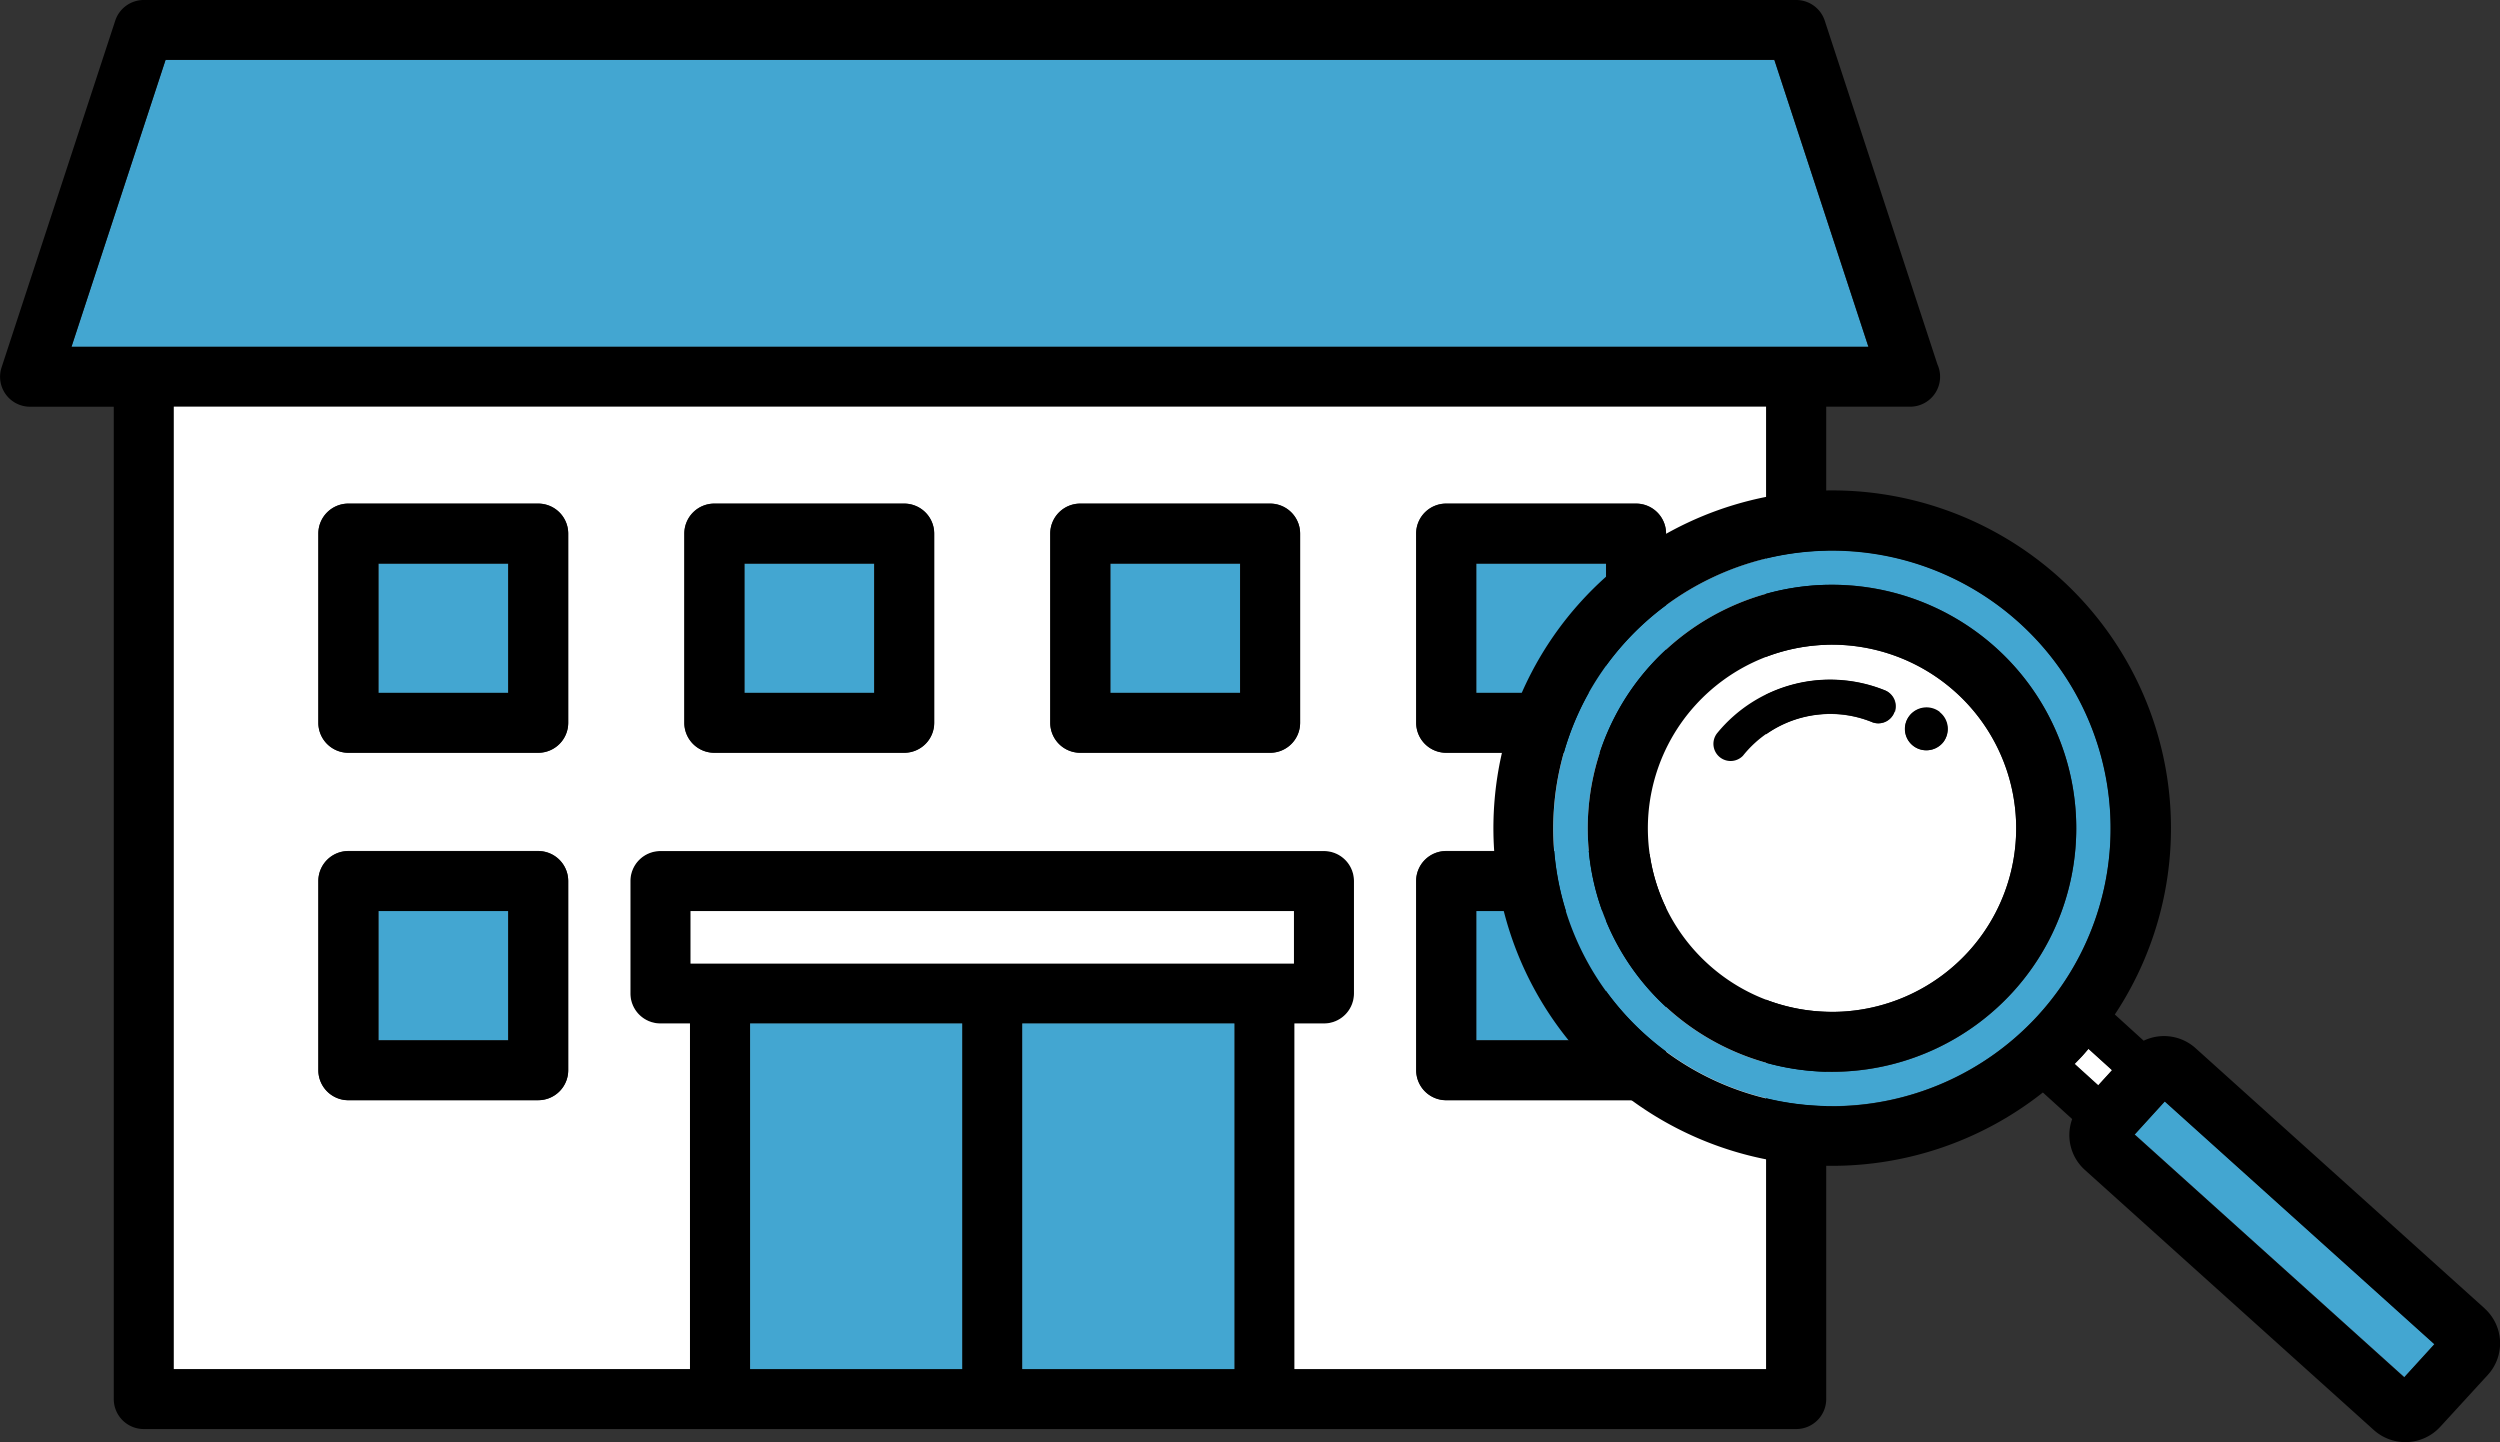
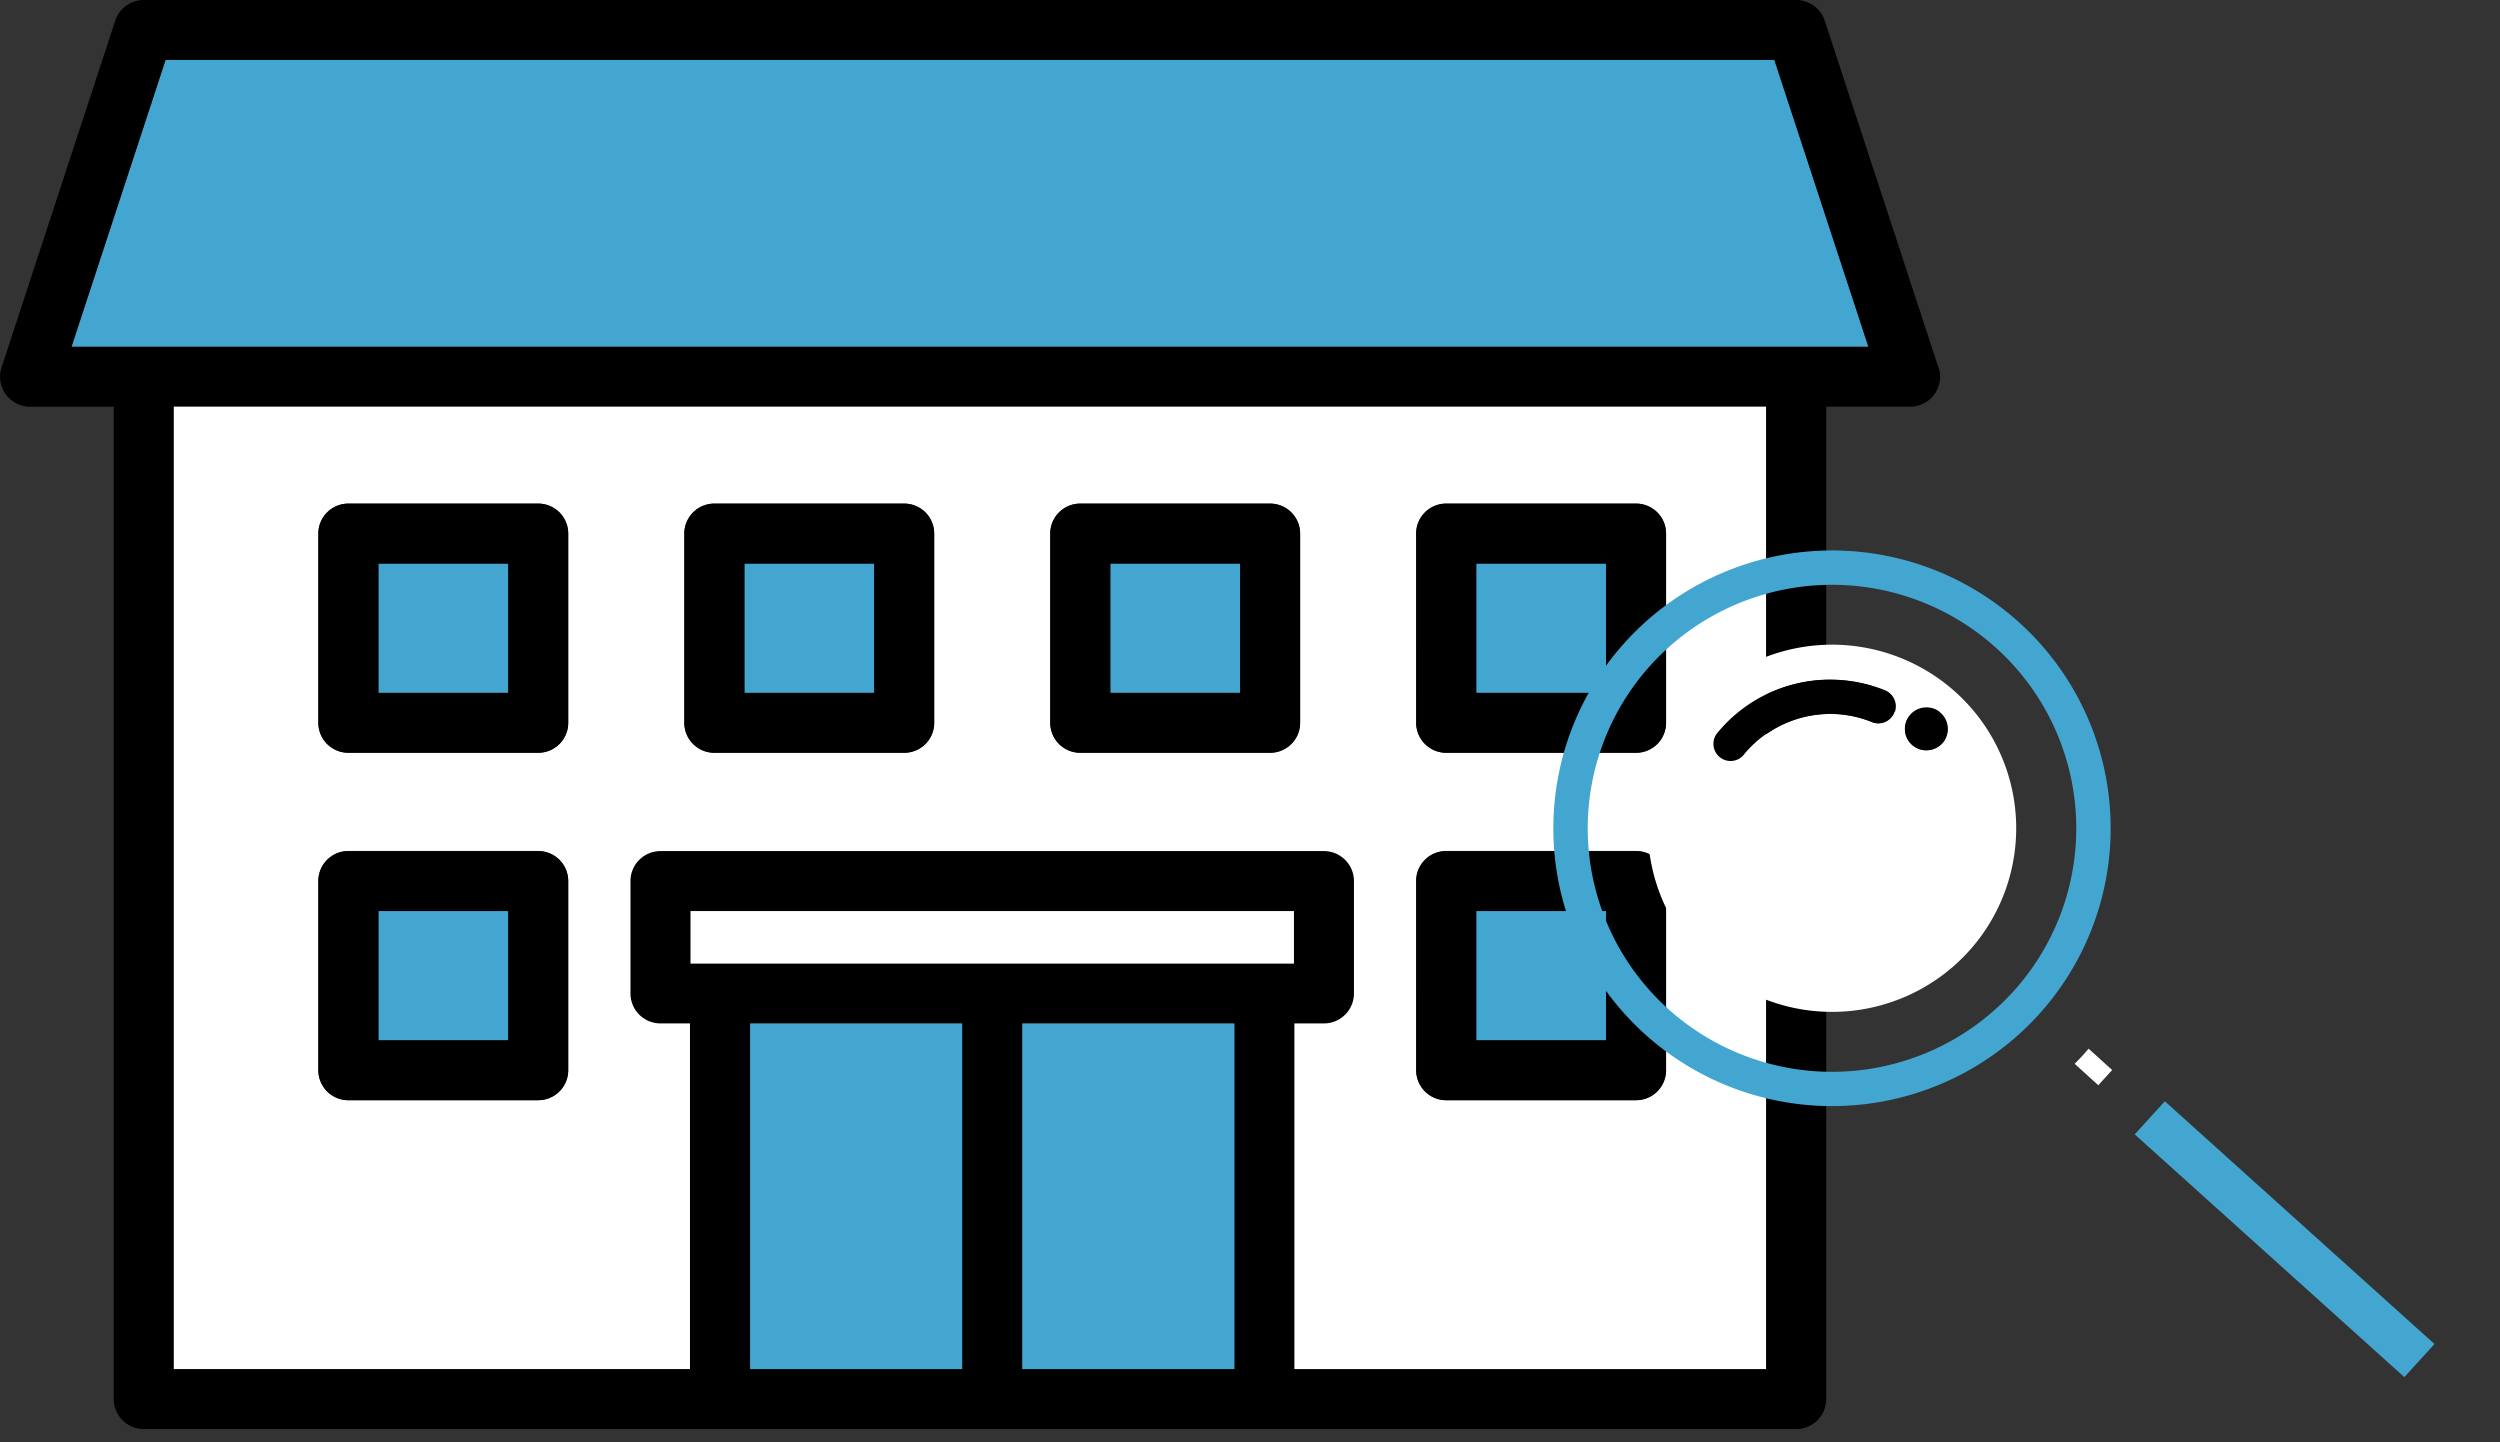
<svg xmlns="http://www.w3.org/2000/svg" id="グループ_220" data-name="グループ 220" width="69.333" height="40" viewBox="0 0 69.333 40">
  <rect x="0" y="0" width="69.333" height="40" fill="#333333" stroke="none" />
  <path id="パス_258" data-name="パス 258" d="M319.956,372.369H275.339l-2.609,7.956h49.834Z" transform="translate(-270.748 -370.707)" fill="#43a6d1" />
  <path id="パス_259" data-name="パス 259" d="M318.135,375.477l-3.126-9.535a.834.834,0,0,0-.792-.573H268.391a.833.833,0,0,0-.792.573l-3.153,9.618a.831.831,0,0,0,.792,1.089h2.32v27.521a.832.832,0,0,0,.833.831h45.826a.832.832,0,0,0,.833-.831V376.648h2.325a.831.831,0,0,0,.76-1.172m-4.752,27.862H300.3v-9.585h.819a.832.832,0,0,0,.833-.831V389.8a.832.832,0,0,0-.833-.831h-18.4a.832.832,0,0,0-.833.831v3.119a.832.832,0,0,0,.833.831h.819v9.585H269.224v-26.69h44.159Zm-13.094-11.247H283.554v-1.457h16.735Zm-15.083,1.662h5.881v9.585h-5.881Zm7.548,0h5.882v9.585h-5.882Zm21.462-18.767h-47.83l2.609-7.956h44.617l2.609,7.956Z" transform="translate(-264.403 -365.369)" />
  <path id="パス_260" data-name="パス 260" d="M284.647,439.573h14.315v-9.585h-.818a.832.832,0,0,1-.833-.831v-3.119a.832.832,0,0,1,.833-.831h18.4a.832.832,0,0,1,.833.831v3.119a.832.832,0,0,1-.833.831h-.818v9.585h13.079v-26.69H284.647ZM319.1,416.4a.832.832,0,0,1,.833-.831H325.2a.832.832,0,0,1,.833.831v5.248a.832.832,0,0,1-.833.831h-5.264a.832.832,0,0,1-.833-.831Zm0,9.635a.832.832,0,0,1,.833-.831H325.2a.832.832,0,0,1,.833.831v5.248a.832.832,0,0,1-.833.831h-5.264a.832.832,0,0,1-.833-.831ZM308.953,416.4a.832.832,0,0,1,.833-.831h5.264a.832.832,0,0,1,.833.831v5.248a.832.832,0,0,1-.833.831h-5.264a.832.832,0,0,1-.833-.831Zm-10.149,0a.832.832,0,0,1,.833-.831H304.9a.832.832,0,0,1,.833.831v5.248a.832.832,0,0,1-.833.831h-5.264a.832.832,0,0,1-.833-.831Zm-10.149,0a.832.832,0,0,1,.833-.831h5.264a.832.832,0,0,1,.833.831v5.248a.832.832,0,0,1-.833.831h-5.264a.832.832,0,0,1-.833-.831Zm0,9.635a.832.832,0,0,1,.833-.831h5.264a.832.832,0,0,1,.833.831v5.248a.832.832,0,0,1-.833.831h-5.264a.832.832,0,0,1-.833-.831Z" transform="translate(-279.827 -401.604)" fill="#fff" />
  <rect id="長方形_286" data-name="長方形 286" width="3.597" height="3.586" transform="translate(10.496 15.63)" fill="#43a6d1" />
  <path id="パス_261" data-name="パス 261" d="M302.315,431.12h5.264a.832.832,0,0,0,.833-.831v-5.248a.832.832,0,0,0-.833-.831h-5.264a.832.832,0,0,0-.833.831v5.248a.832.832,0,0,0,.833.831m.833-5.248h3.6v3.586h-3.6Z" transform="translate(-292.653 -410.242)" />
  <rect id="長方形_287" data-name="長方形 287" width="3.597" height="3.586" transform="translate(20.645 15.63)" fill="#43a6d1" />
  <path id="パス_262" data-name="パス 262" d="M344.934,431.12H350.2a.832.832,0,0,0,.833-.831v-5.248a.832.832,0,0,0-.833-.831h-5.264a.832.832,0,0,0-.833.831v5.248a.832.832,0,0,0,.833.831m.833-5.248h3.6v3.586h-3.6Z" transform="translate(-325.123 -410.242)" />
  <rect id="長方形_288" data-name="長方形 288" width="3.597" height="3.586" transform="translate(30.794 15.63)" fill="#43a6d1" />
  <path id="パス_263" data-name="パス 263" d="M387.554,431.12h5.264a.832.832,0,0,0,.833-.831v-5.248a.832.832,0,0,0-.833-.831h-5.264a.832.832,0,0,0-.833.831v5.248a.832.832,0,0,0,.833.831m.833-5.248h3.6v3.586h-3.6Z" transform="translate(-357.594 -410.242)" />
  <rect id="長方形_289" data-name="長方形 289" width="3.597" height="3.586" transform="translate(40.942 15.63)" fill="#43a6d1" />
  <path id="パス_264" data-name="パス 264" d="M430.174,431.12h5.264a.832.832,0,0,0,.833-.831v-5.248a.832.832,0,0,0-.833-.831h-5.264a.832.832,0,0,0-.833.831v5.248a.832.832,0,0,0,.833.831m.833-5.248h3.6v3.586h-3.6Z" transform="translate(-390.066 -410.242)" />
  <rect id="長方形_290" data-name="長方形 290" width="5.881" height="9.585" transform="translate(20.803 28.384)" fill="#43a6d1" />
  <rect id="長方形_291" data-name="長方形 291" width="5.882" height="9.585" transform="translate(28.351 28.384)" fill="#43a6d1" />
  <path id="パス_265" data-name="パス 265" d="M344.826,473.256H361.56V471.8H344.826Z" transform="translate(-325.675 -446.533)" fill="#fff" />
  <rect id="長方形_292" data-name="長方形 292" width="3.597" height="3.586" transform="translate(10.496 25.265)" fill="#43a6d1" />
  <path id="パス_266" data-name="パス 266" d="M302.315,471.708h5.264a.832.832,0,0,0,.833-.831V465.63a.832.832,0,0,0-.833-.831h-5.264a.832.832,0,0,0-.833.831v5.248a.832.832,0,0,0,.833.831m.833-5.248h3.6v3.586h-3.6Z" transform="translate(-292.653 -441.195)" />
  <rect id="長方形_293" data-name="長方形 293" width="3.597" height="3.586" transform="translate(40.942 25.265)" fill="#43a6d1" />
  <path id="パス_267" data-name="パス 267" d="M430.174,471.708h5.264a.832.832,0,0,0,.833-.831V465.63a.832.832,0,0,0-.833-.831h-5.264a.832.832,0,0,0-.833.831v5.248a.832.832,0,0,0,.833.831m.833-5.248h3.6v3.586h-3.6Z" transform="translate(-390.066 -441.195)" />
  <path id="パス_268" data-name="パス 268" d="M507.07,488.471l-.654-.592c-.054.062-.106.126-.162.187-.073.08-.149.156-.224.233l.655.594Z" transform="translate(-448.493 -458.796)" fill="#fff" />
  <path id="パス_269" data-name="パス 269" d="M458.763,442.563a7.688,7.688,0,0,0-.522-10.883,7.744,7.744,0,0,0-10.917.521,7.687,7.687,0,0,0,.522,10.883,7.745,7.745,0,0,0,10.917-.52m-10.275-.183a6.738,6.738,0,0,1-.458-9.54,6.79,6.79,0,0,1,9.569-.457,6.739,6.739,0,0,1,.458,9.54,6.789,6.789,0,0,1-9.569.457" transform="translate(-402.236 -414.411)" fill="#43a6d1" />
  <path id="パス_270" data-name="パス 270" d="M464.863,442.005a5.119,5.119,0,0,0-7.214.344,5.08,5.08,0,0,0,.345,7.193,5.118,5.118,0,0,0,7.215-.344,5.081,5.081,0,0,0-.345-7.193m-1.7.536a.476.476,0,0,1-.6.3,3.088,3.088,0,0,0-3.6.927.476.476,0,1,1-.705-.638,4.045,4.045,0,0,1,4.617-1.187.475.475,0,0,1,.3.6m1.342.84a.6.6,0,0,1-.472.227.592.592,0,0,1-.466-.957l.006-.008a.595.595,0,0,1,.932.738" transform="translate(-410.621 -422.803)" fill="#fff" />
-   <path id="パス_271" data-name="パス 271" d="M461.109,444.976a6.739,6.739,0,0,0-.458-9.54,6.789,6.789,0,0,0-9.569.457,6.738,6.738,0,0,0,.458,9.54,6.789,6.789,0,0,0,9.569-.457m-5.015.55a5.1,5.1,0,0,1-3.433-1.323,5.08,5.08,0,0,1-.345-7.192,5.118,5.118,0,0,1,7.214-.344,5.081,5.081,0,0,1,.345,7.193,5.127,5.127,0,0,1-3.781,1.667" transform="translate(-405.288 -417.464)" />
  <path id="パス_272" data-name="パス 272" d="M521.336,500.758l-7.478-6.732-.836.918,7.478,6.732Z" transform="translate(-453.82 -463.484)" fill="#43a6d1" />
-   <path id="パス_273" data-name="パス 273" d="M465.806,445.356l-8.014-7.214a1.307,1.307,0,0,0-1.439-.207l-.8-.727a9.348,9.348,0,0,0-1.521-12.1,9.415,9.415,0,0,0-13.271.633,9.345,9.345,0,0,0,.635,13.23,9.413,9.413,0,0,0,12.161.4l.813.737a1.3,1.3,0,0,0,.351,1.41l8.014,7.214a1.311,1.311,0,0,0,1.843-.09L465.9,447.2a1.3,1.3,0,0,0-.091-1.839m-18.1-5.609a7.724,7.724,0,0,1-5.2-2,7.687,7.687,0,0,1-.522-10.883,7.744,7.744,0,0,1,10.917-.521,7.687,7.687,0,0,1,.522,10.883,7.756,7.756,0,0,1-5.722,2.523m6.955-1.405c.056-.061.108-.124.162-.187l.654.592-.384.422-.655-.594c.075-.077.151-.153.224-.233m1.441,2.191.836-.918,7.478,6.732-.837.918Z" transform="translate(-396.902 -409.073)" />
  <path id="パス_274" data-name="パス 274" d="M468.653,445.086a4.045,4.045,0,0,0-4.617,1.187.476.476,0,0,0,.705.639,3.088,3.088,0,0,1,3.6-.927.475.475,0,1,0,.307-.9" transform="translate(-416.404 -425.952)" />
  <path id="パス_275" data-name="パス 275" d="M487.2,448.125a.6.6,0,0,0-.836.1l-.006.008a.592.592,0,0,0,.466.957.6.6,0,0,0,.472-.227.592.592,0,0,0-.1-.834" transform="translate(-433.404 -428.382)" />
</svg>